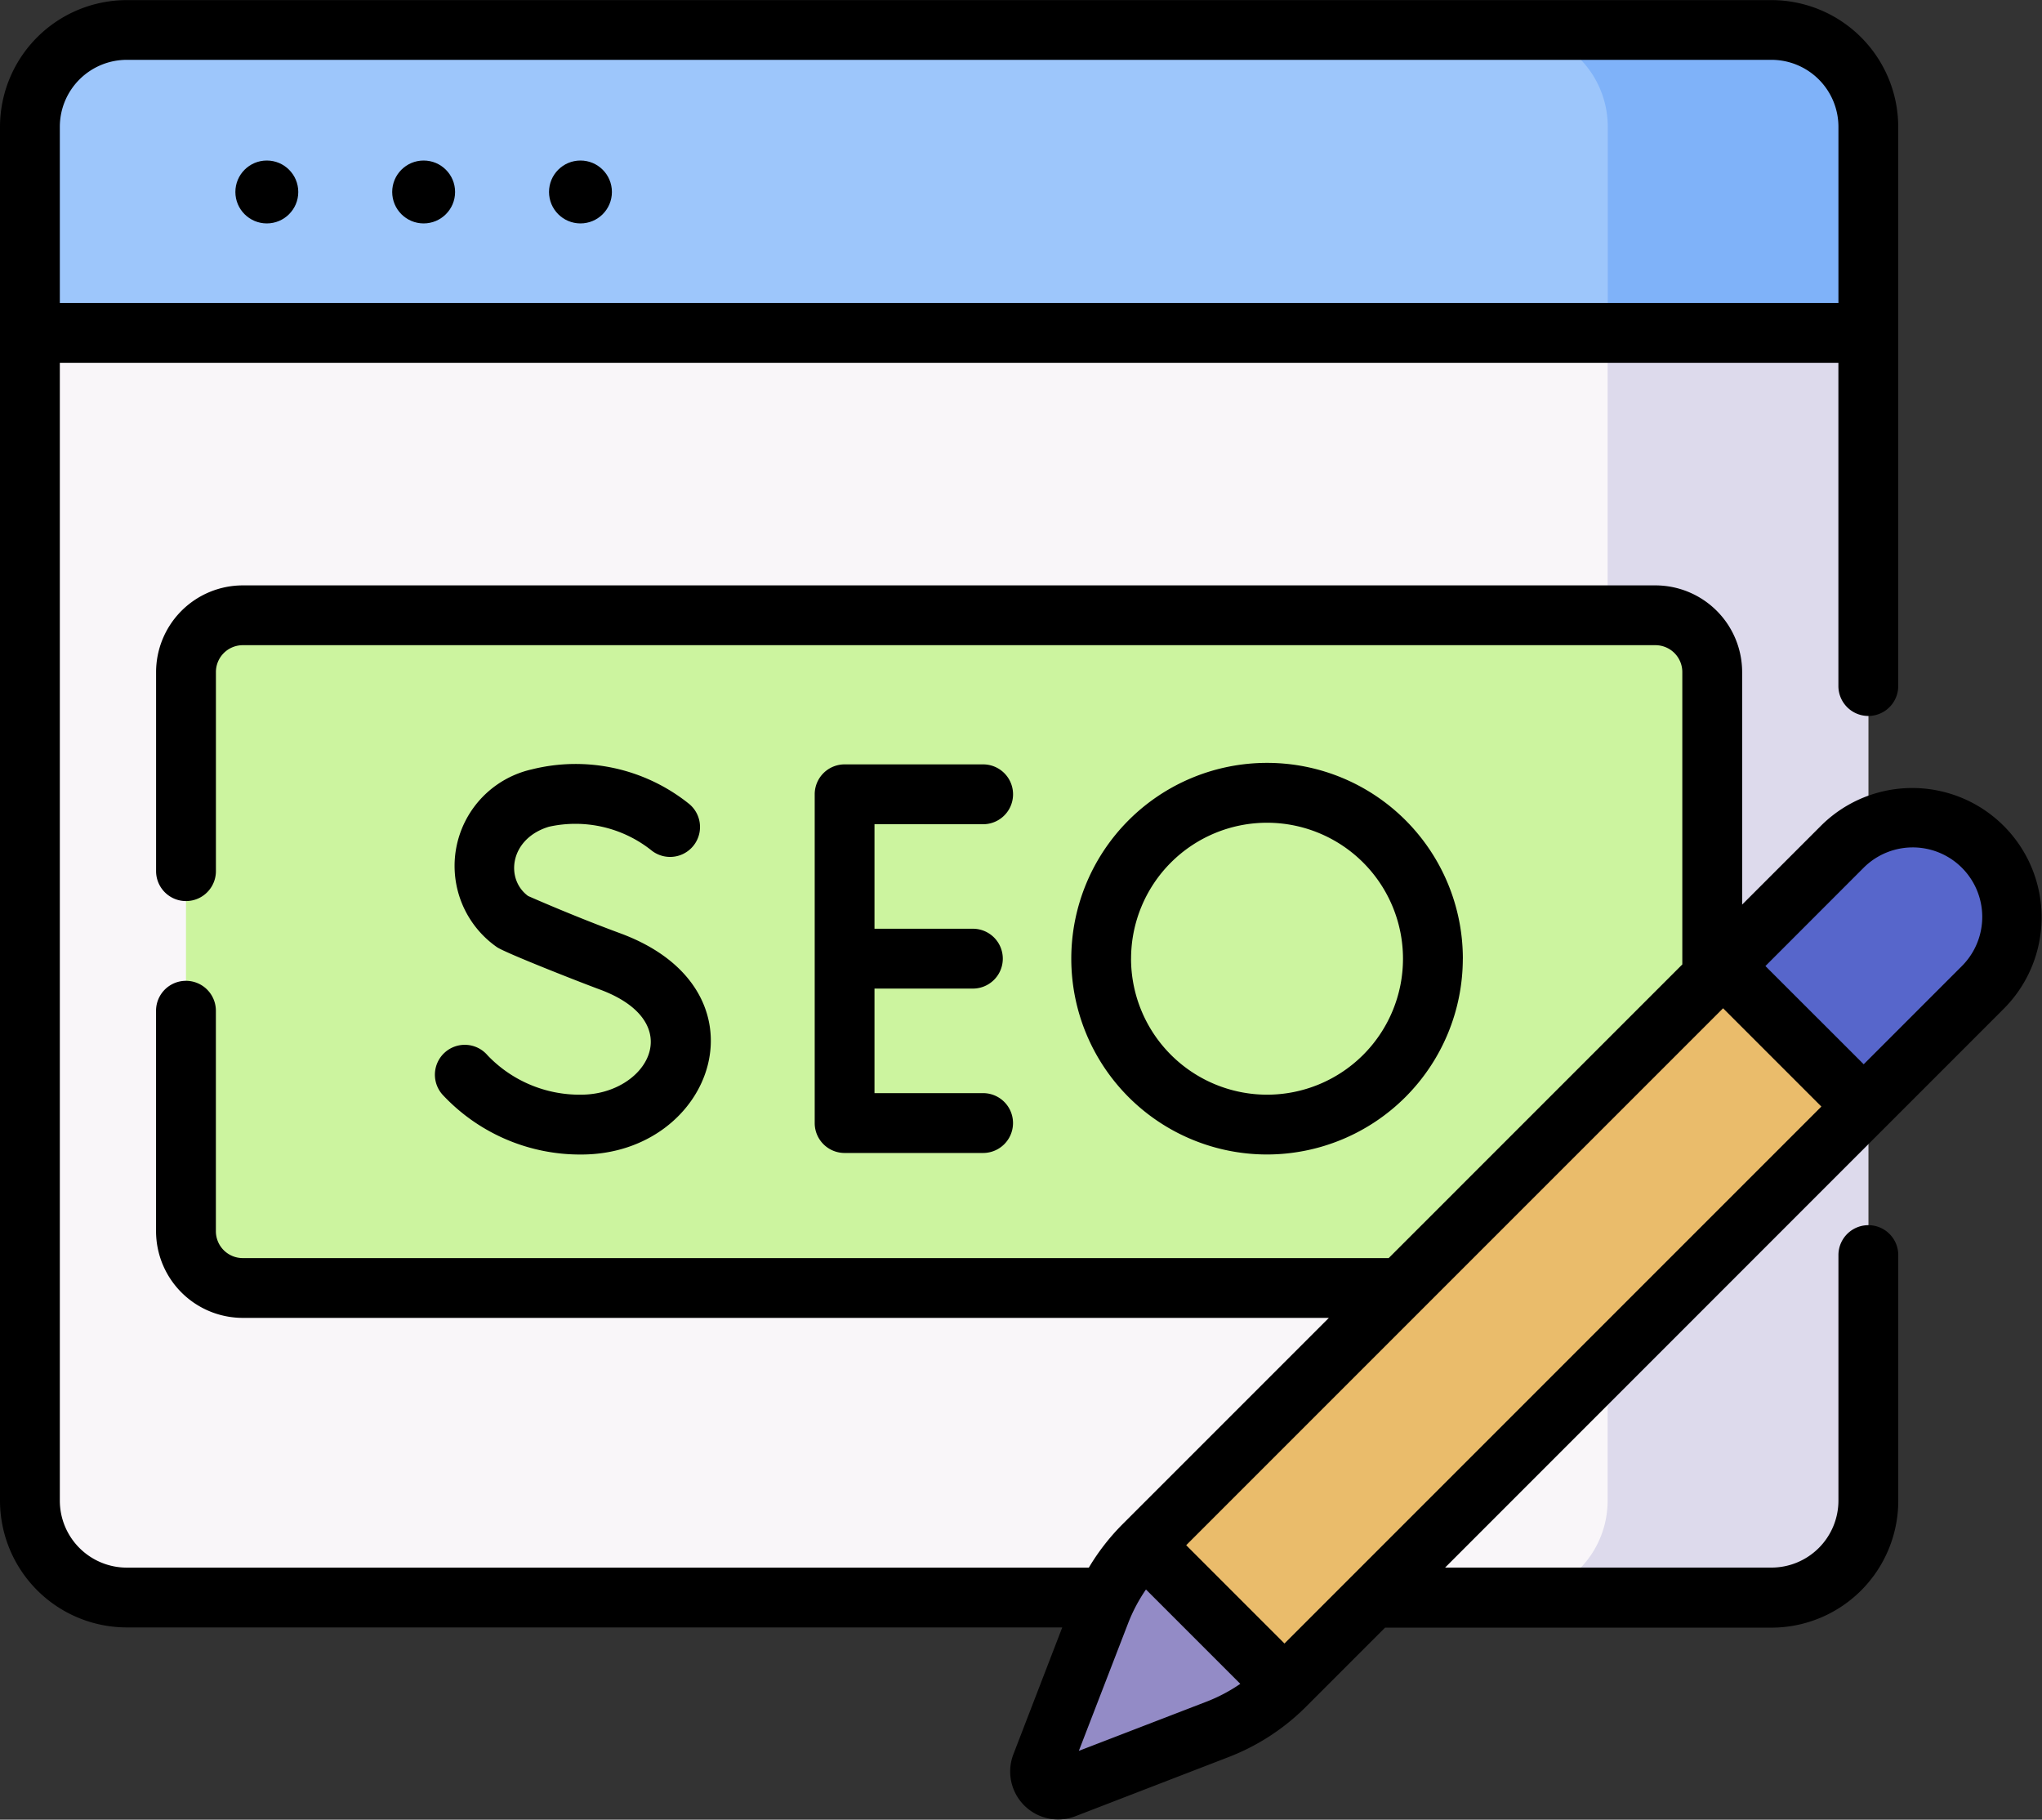
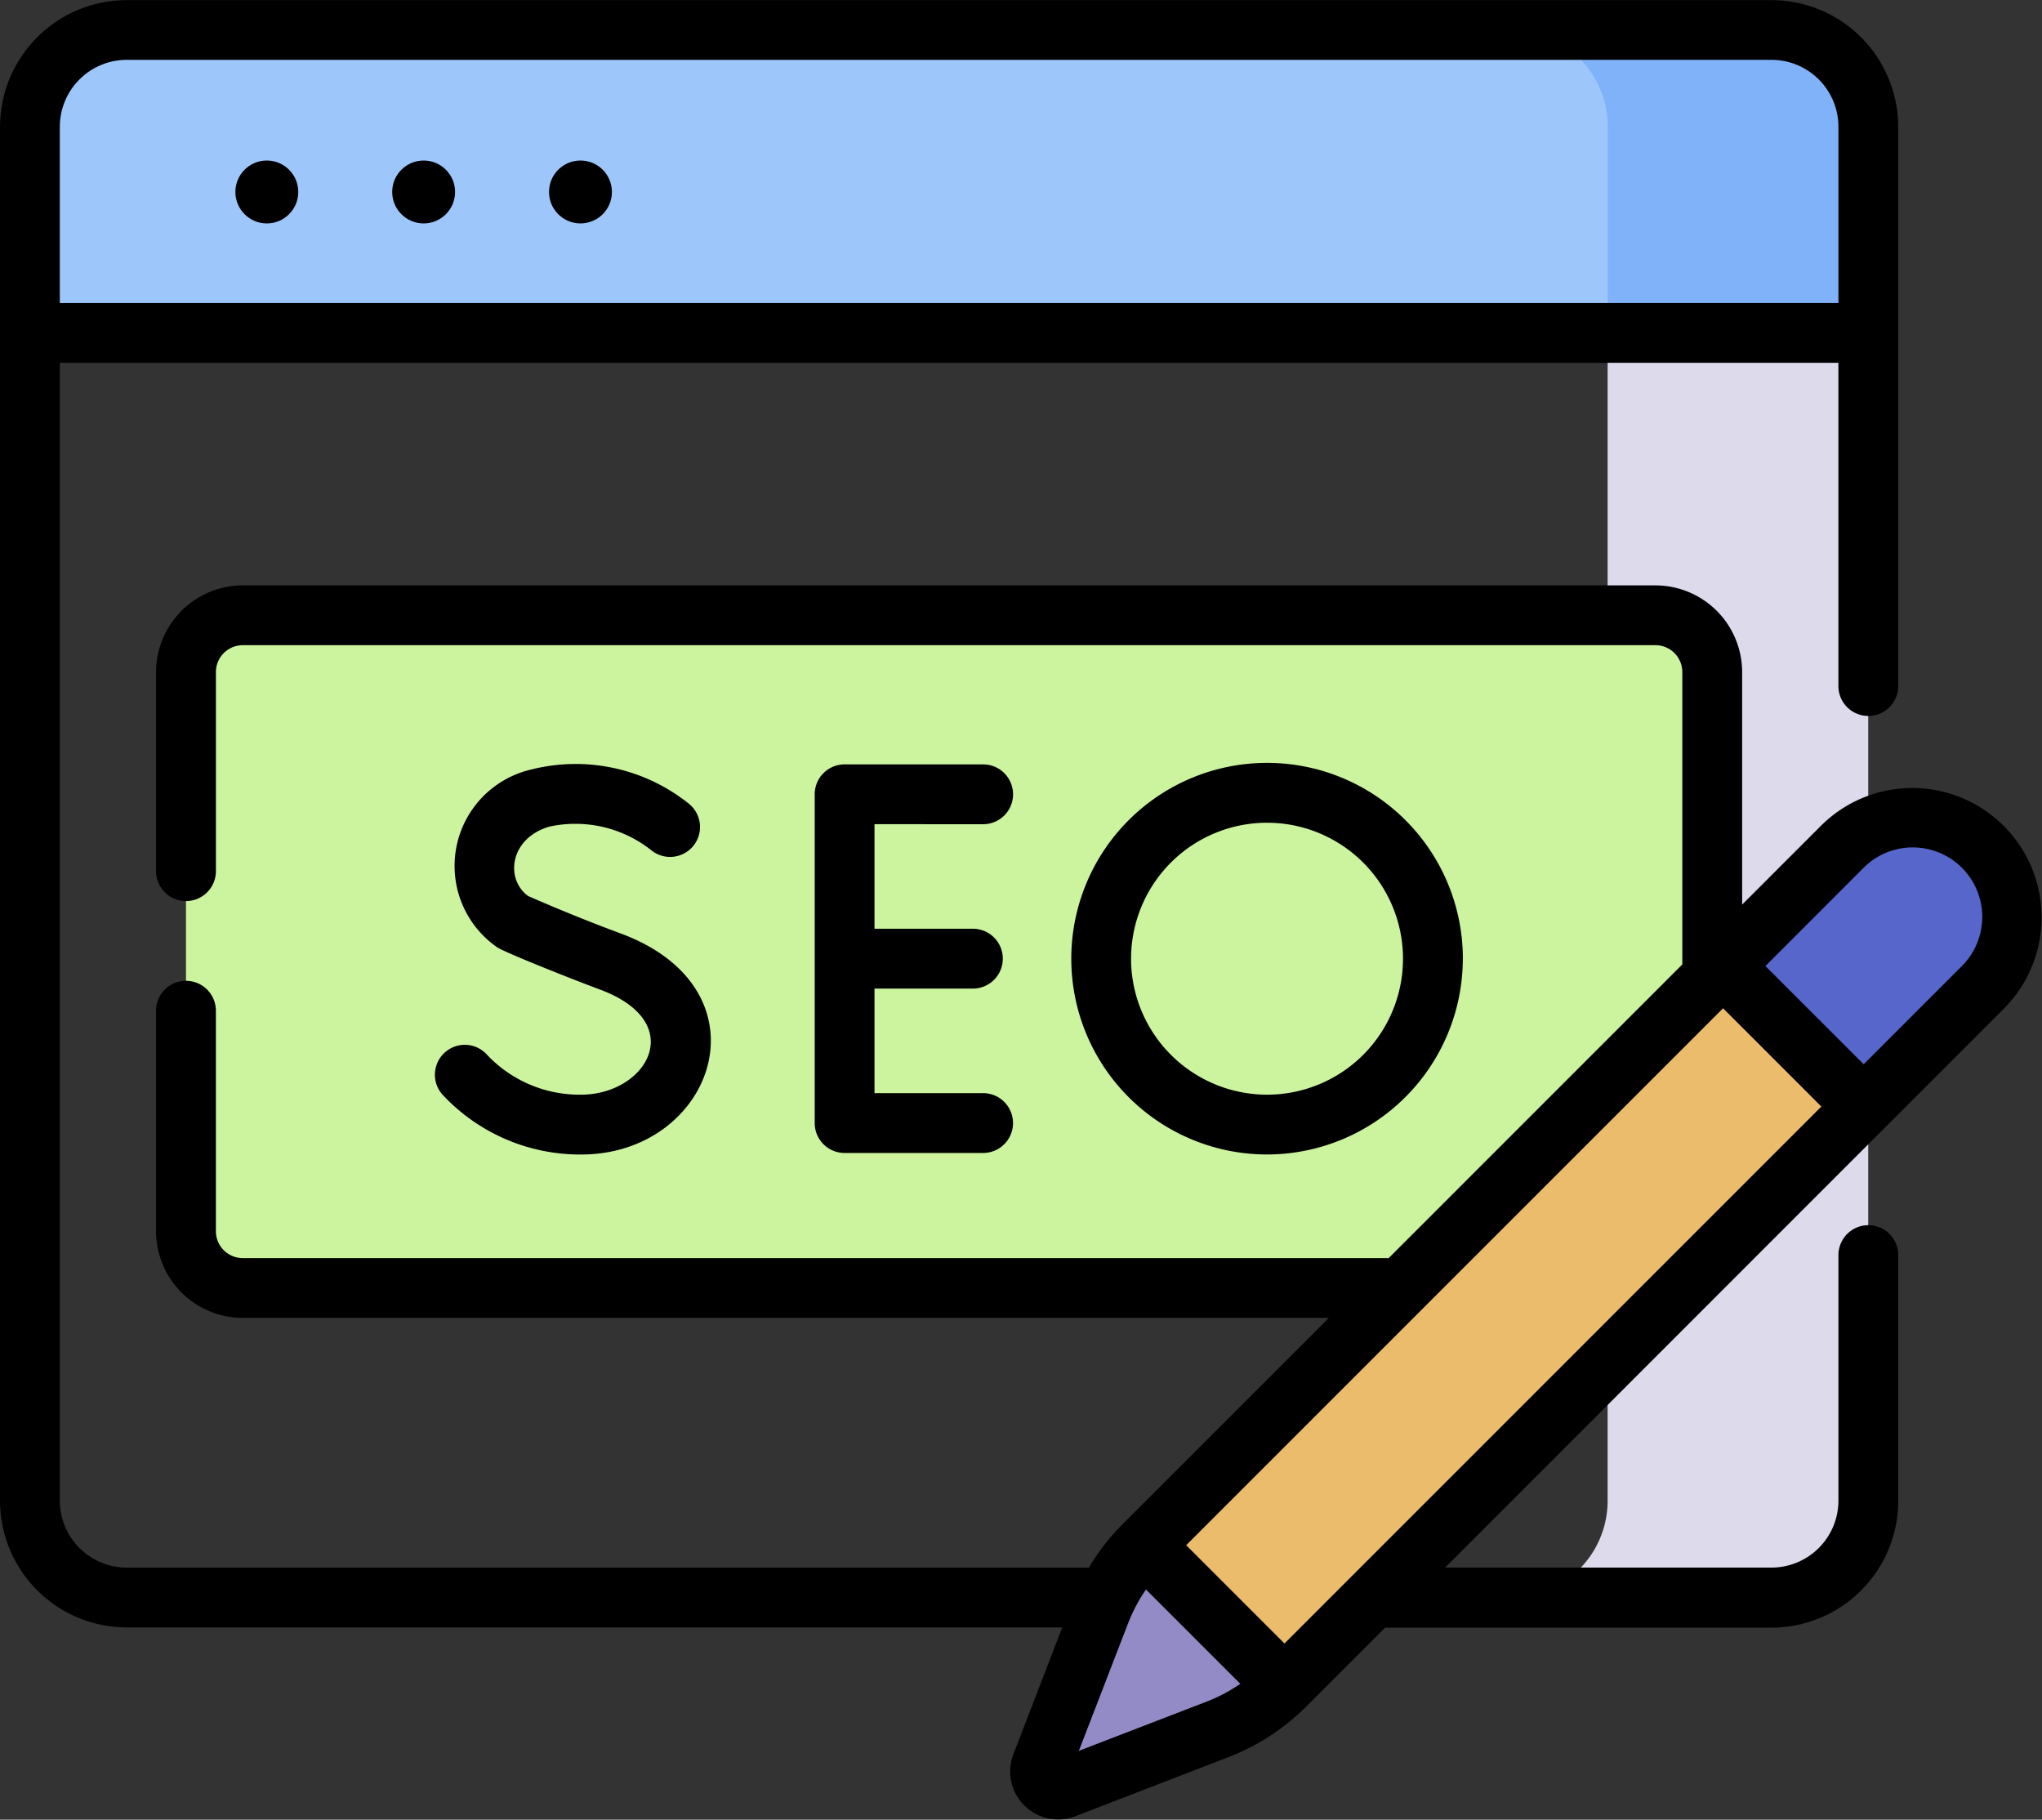
<svg xmlns="http://www.w3.org/2000/svg" width="55.392" height="49.356" viewBox="0 0 55.392 49.356">
  <rect x="0" y="0" width="55.392" height="49.356" fill="#333333" stroke="none" />
  <g id="Group_125554" data-name="Group 125554" transform="translate(0 -27.897)">
-     <path id="Path_443517" data-name="Path 443517" d="M54.742,77.917H10.127A2.627,2.627,0,0,1,7.5,75.29V38.023A2.627,2.627,0,0,1,10.127,35.4H54.742a2.627,2.627,0,0,1,2.627,2.627V75.29A2.627,2.627,0,0,1,54.742,77.917Z" transform="translate(-6.689 -6.688)" fill="#f9f6f9" />
    <path id="Path_443518" data-name="Path 443518" d="M385.9,35.4h-7.069a2.627,2.627,0,0,1,2.627,2.627V75.29a2.627,2.627,0,0,1-2.627,2.627H385.9a2.627,2.627,0,0,0,2.627-2.627V38.023A2.627,2.627,0,0,0,385.9,35.4Z" transform="translate(-337.849 -6.688)" fill="#dddaec" />
    <path id="Path_443519" data-name="Path 443519" d="M54.742,35.4H10.127A2.627,2.627,0,0,0,7.5,38.023v5.591H57.37V38.023A2.627,2.627,0,0,0,54.742,35.4Z" transform="translate(-6.689 -6.688)" fill="#9dc6fb" />
    <path id="Path_443520" data-name="Path 443520" d="M388.534,43.615V38.023a2.627,2.627,0,0,0-2.627-2.627h-7.068a2.627,2.627,0,0,1,2.627,2.627v5.591h7.069Z" transform="translate(-337.853 -6.688)" fill="#7fb2f9" />
    <circle id="Ellipse_124" data-name="Ellipse 124" cx="0.853" cy="0.853" r="0.853" transform="translate(6.385 32.251)" />
    <circle id="Ellipse_125" data-name="Ellipse 125" cx="0.853" cy="0.853" r="0.853" transform="translate(10.639 32.251)" />
    <circle id="Ellipse_126" data-name="Ellipse 126" cx="0.853" cy="0.853" r="0.853" transform="translate(14.893 32.251)" />
    <path id="Path_443521" data-name="Path 443521" d="M86.5,200.4H48.175a1.54,1.54,0,0,1-1.54-1.54V183.695a1.54,1.54,0,0,1,1.54-1.54H86.5a1.54,1.54,0,0,1,1.54,1.54v15.167A1.54,1.54,0,0,1,86.5,200.4Z" transform="translate(-41.59 -137.569)" fill="#ccf49f" />
    <path id="Path_443522" data-name="Path 443522" d="M265.551,257.59l-4.144,1.6a.484.484,0,0,1-.626-.626l1.6-4.144a5.264,5.264,0,0,1,1.19-1.83l18.949-18.949a2.7,2.7,0,0,1,3.813,3.814L267.381,256.4A5.266,5.266,0,0,1,265.551,257.59Z" transform="translate(-232.537 -182.777)" fill="#eabc6b" />
    <path id="Path_443523" data-name="Path 443523" d="M265.551,420.3l-4.144,1.6a.484.484,0,0,1-.626-.626l1.6-4.144a5.264,5.264,0,0,1,1.19-1.83l3.814,3.814A5.267,5.267,0,0,1,265.551,420.3Z" transform="translate(-232.537 -345.49)" fill="#938bc6" />
    <path id="Path_443524" data-name="Path 443524" d="M439.091,233.636a2.7,2.7,0,0,0-3.814,0l-3.238,3.238,3.814,3.814,3.238-3.238A2.7,2.7,0,0,0,439.091,233.636Z" transform="translate(-385.299 -182.777)" fill="#5766cb" />
    <path id="Path_443525" data-name="Path 443525" d="M124.038,220.814a.811.811,0,0,0,0-1.623H120.28a.811.811,0,0,0-.811.811v8.918a.811.811,0,0,0,.811.811h3.757a.811.811,0,0,0,0-1.623h-2.946v-2.836h2.669a.811.811,0,0,0,0-1.623h-2.669v-2.836Zm-10.908,7.336a3.451,3.451,0,0,1-2.535-1.067.811.811,0,1,0-1.2,1.09,5.1,5.1,0,0,0,3.738,1.6c3.607,0,5.2-4.474,1.062-6-1.157-.427-2.23-.893-2.5-1.012-.628-.461-.5-1.557.565-1.879a3.314,3.314,0,0,1,2.766.63.811.811,0,1,0,1.041-1.245,4.912,4.912,0,0,0-4.275-.94,2.685,2.685,0,0,0-.937,4.825c.251.163,2.232.941,2.78,1.143C116.069,226.193,114.912,228.15,113.129,228.15Zm23.921-3.689a5.311,5.311,0,1,0-5.311,5.311A5.317,5.317,0,0,0,137.05,224.461Zm-9,0a3.688,3.688,0,1,1,3.688,3.689A3.693,3.693,0,0,1,128.05,224.461Z" transform="translate(-97.369 -170.561)" />
    <path id="Path_443526" data-name="Path 443526" d="M54.366,55.247a3.508,3.508,0,0,0-4.961-4.961l-2.147,2.147V46.126a2.354,2.354,0,0,0-2.351-2.351H6.585a2.354,2.354,0,0,0-2.351,2.351v5.4a.811.811,0,0,0,1.623,0v-5.4a.729.729,0,0,1,.729-.729H44.907a.729.729,0,0,1,.728.729v7.93L37.67,62.021H6.585a.729.729,0,0,1-.729-.729v-5.98a.811.811,0,1,0-1.623,0v5.98a2.354,2.354,0,0,0,2.351,2.351H36.047l-5.591,5.591a6.048,6.048,0,0,0-.92,1.183H3.439A1.818,1.818,0,0,1,1.623,68.6V37.738H49.869v8.767a.811.811,0,1,0,1.623,0V31.336A3.442,3.442,0,0,0,48.054,27.9H3.439A3.442,3.442,0,0,0,0,31.336V68.6a3.442,3.442,0,0,0,3.439,3.439H28.815l-1.329,3.45a1.3,1.3,0,0,0,1.675,1.675l4.144-1.6A6.04,6.04,0,0,0,35.417,74.2l2.155-2.155H48.054A3.442,3.442,0,0,0,51.493,68.6v-6.66a.811.811,0,0,0-1.623,0V68.6a1.818,1.818,0,0,1-1.816,1.816H39.2ZM3.439,29.52H48.054a1.818,1.818,0,0,1,1.816,1.816v4.78H1.623v-4.78A1.818,1.818,0,0,1,3.439,29.52ZM50.553,51.434A1.885,1.885,0,1,1,53.219,54.1l-2.664,2.664L47.889,54.1ZM34.843,72.475l-2.666-2.666L46.741,55.245l2.666,2.666Zm-2.121,1.58-3.457,1.332L30.6,71.93a4.437,4.437,0,0,1,.486-.92l2.559,2.559A4.443,4.443,0,0,1,32.722,74.055Z" transform="translate(0 0)" />
  </g>
</svg>